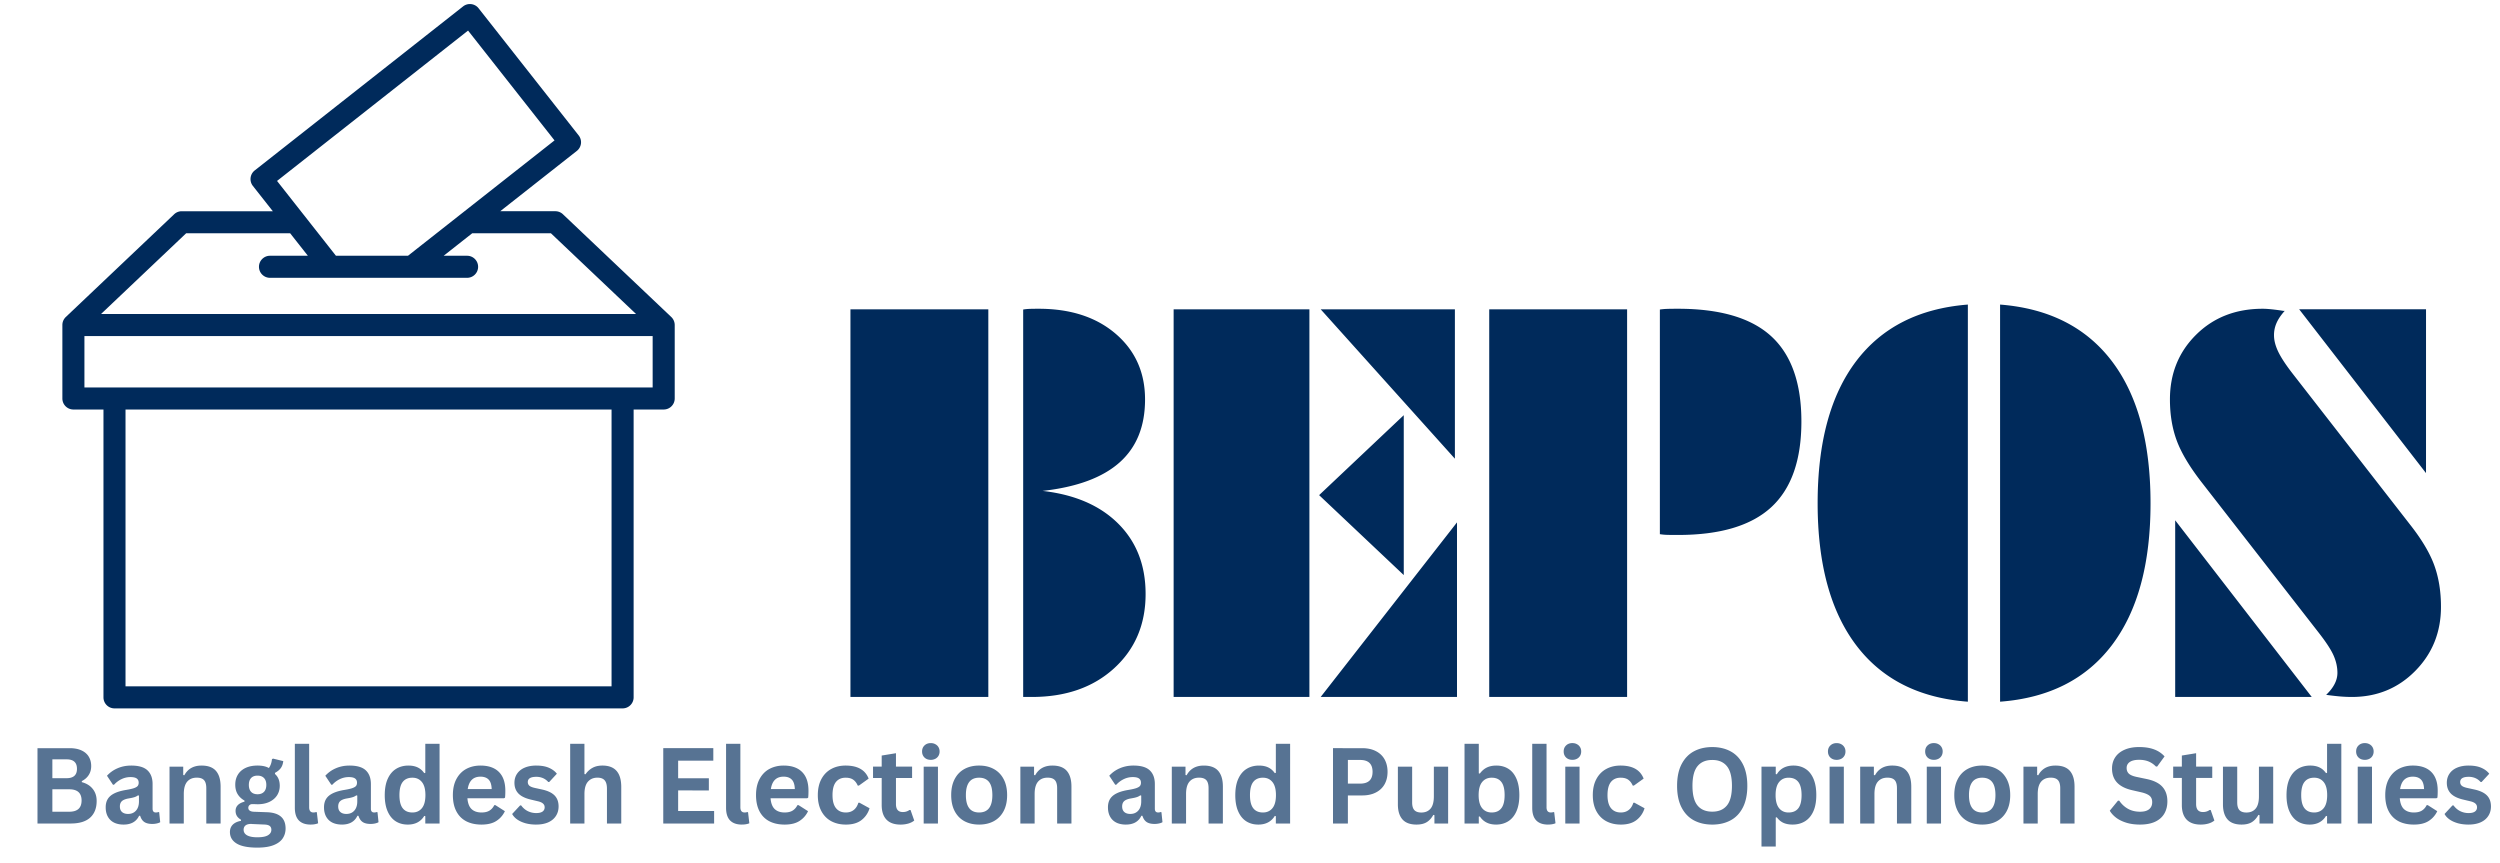
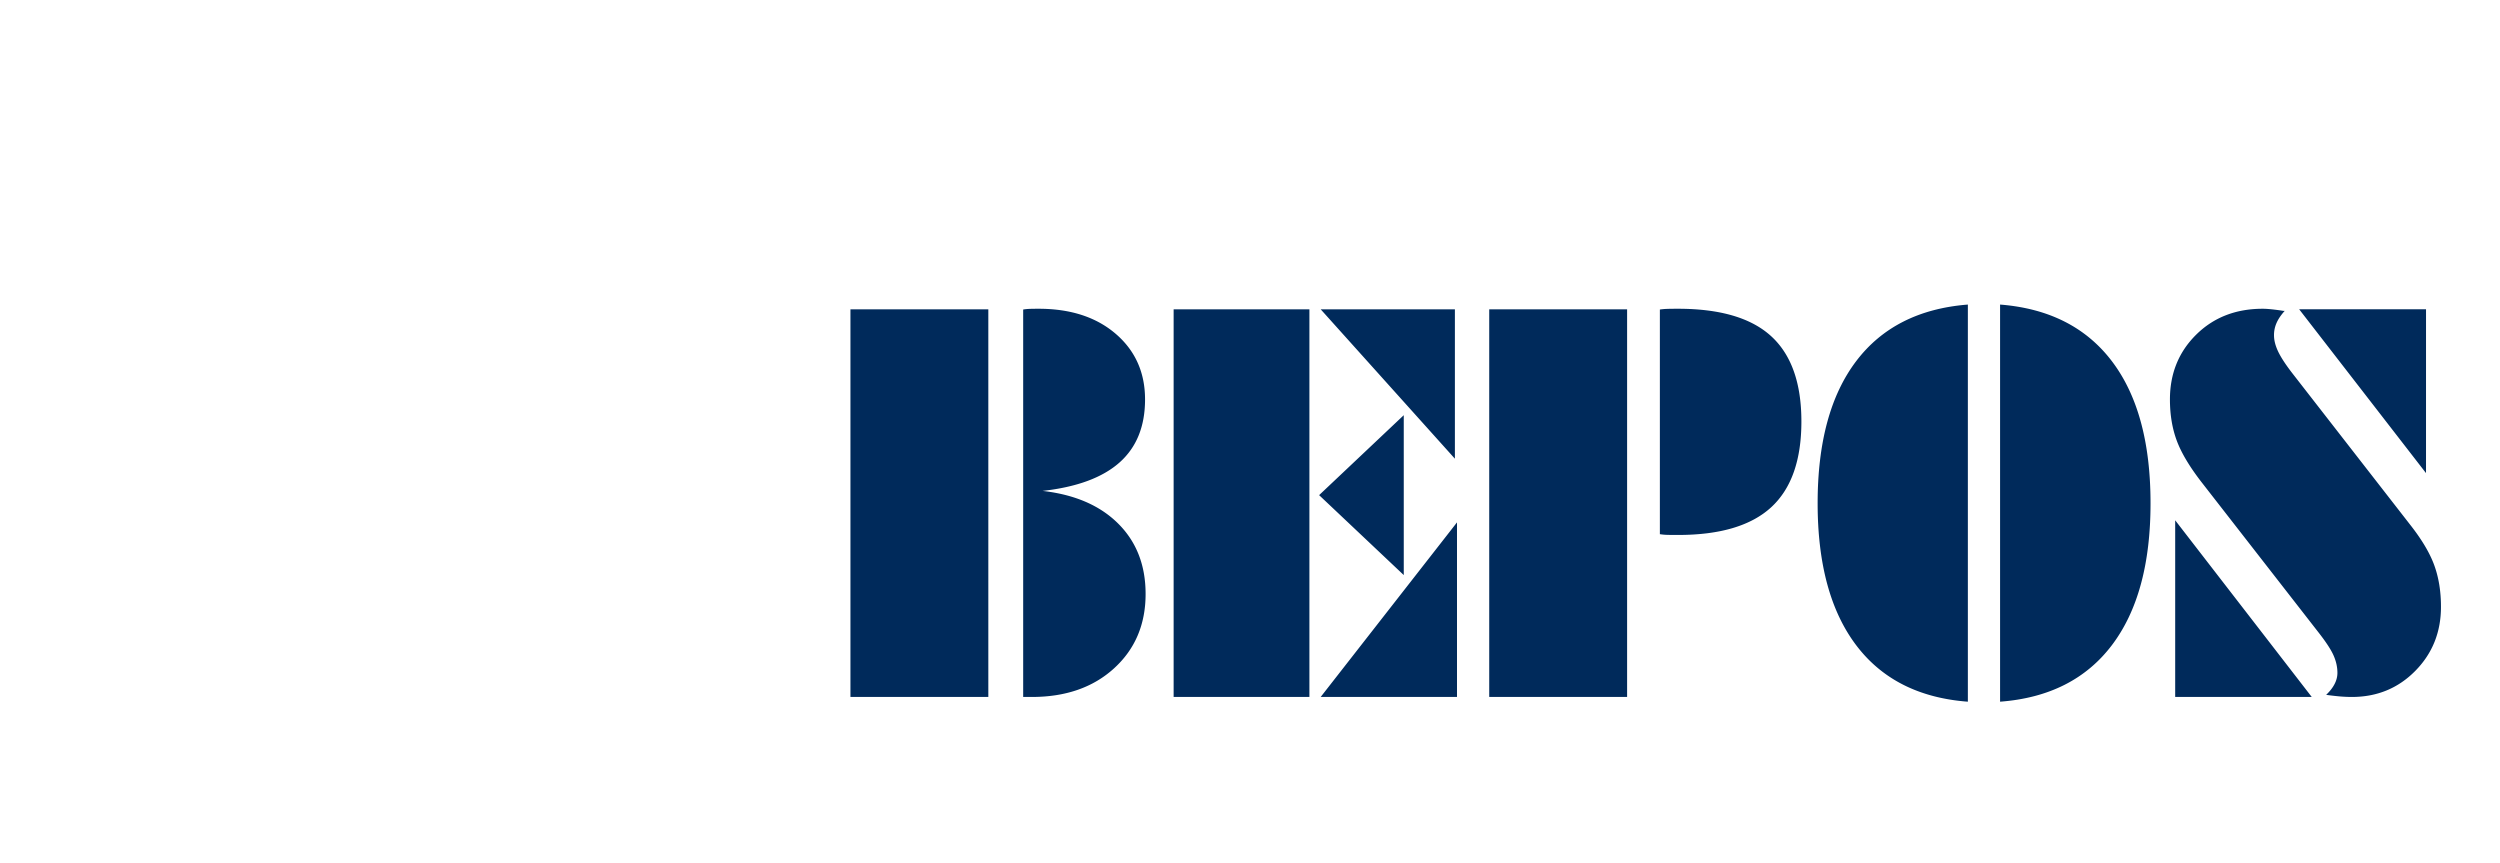
<svg xmlns="http://www.w3.org/2000/svg" width="541.853" height="187.105" viewBox="0 0 143.365 49.505">
  <defs>
    <clipPath id="d" clipPathUnits="userSpaceOnUse">
-       <path d="M1492 10.56h1472v832H1492Z" clip-rule="evenodd" />
-     </clipPath>
+       </clipPath>
    <clipPath id="f" clipPathUnits="userSpaceOnUse">
      <path d="M-.12-26.087h592.23v34.12H-.12Z" />
    </clipPath>
    <clipPath id="b" clipPathUnits="userSpaceOnUse">
      <path d="M236.6 118.262h1526.8v1762.134H236.6Z" clip-rule="evenodd" />
    </clipPath>
    <filter id="e" width="1.02" height="1.476" x="-.007" y="-.168" style="color-interpolation-filters:sRGB">
      <feFlood flood-color="#000" flood-opacity=".498" result="flood" />
      <feGaussianBlur in="SourceGraphic" result="blur" stdDeviation="3" />
      <feOffset dx="6" dy="6" in="blur" result="offset" />
      <feComposite in="flood" in2="offset" operator="in" result="comp1" />
      <feComposite in="SourceGraphic" in2="comp1" result="comp2" />
    </filter>
    <filter id="a" width="1.013" height="1.012" x="-.005" y="-.004" style="color-interpolation-filters:sRGB">
      <feFlood flood-color="#000" flood-opacity=".498" result="flood" />
      <feGaussianBlur in="SourceGraphic" result="blur" stdDeviation="3" />
      <feOffset dx="6" dy="6" in="blur" result="offset" />
      <feComposite in="flood" in2="offset" operator="in" result="comp1" />
      <feComposite in="SourceGraphic" in2="comp1" result="comp2" />
    </filter>
    <filter id="c" width="1.028" height="1.112" x="-.01" y="-.04" style="color-interpolation-filters:sRGB">
      <feFlood flood-color="#000" flood-opacity=".498" result="flood" />
      <feGaussianBlur in="SourceGraphic" result="blur" stdDeviation="3" />
      <feOffset dx="6" dy="6" in="blur" result="offset" />
      <feComposite in="flood" in2="offset" operator="in" result="comp1" />
      <feComposite in="SourceGraphic" in2="comp1" result="comp2" />
    </filter>
  </defs>
-   <path fill="none" d="M145.39 220.063h210.64v242.812H145.39Z" style="fill:#000;fill-opacity:0;fill-rule:nonzero;stroke:none" transform="matrix(.166 0 0 -.166 -20.073 76.94)" />
-   <path d="M1763.32 920.37c-.01-.09-.01-.17-.02-.26-.3-4.1-1.5-7.95-3.41-11.36-.02-.03-.04-.07-.06-.1-.31-.55-.64-1.08-.98-1.61-.02-.03-.04-.07-.06-.1-.35-.52-.71-1.02-1.09-1.52-.07-.1-.15-.19-.23-.29-.37-.47-.76-.93-1.16-1.38-.02-.02-.03-.04-.05-.06-.42-.46-.85-.9-1.3-1.33-.05-.05-.1-.11-.16-.16l-270.13-256.17a27.52 27.52 0 0 0-18.92-7.55H1328.3l191.04-150.39a27.52 27.52 0 0 0 10.3-18.36c.86-7.24-1.19-14.53-5.7-20.26l-249.6-317.07c-9.39-11.93-26.68-13.99-38.62-4.6L716.23 536.76a27.52 27.52 0 0 0-10.3 18.36 27.52 27.52 0 0 0 5.7 20.26l49.7 63.12H534.25c-7.04 0-13.81 2.7-18.92 7.55L245.2 902.21c-.06.06-.11.12-.17.17-.44.42-.87.86-1.28 1.31-.03.03-.06.07-.09.11-.39.43-.75.87-1.11 1.33-.08.11-.17.21-.25.32-.37.48-.73.98-1.07 1.49-.03.05-.06.1-.09.14-.33.51-.65 1.02-.95 1.55-.03.05-.06.09-.08.14a27.2 27.2 0 0 0-3.2 9.47v.04c-.08.59-.15 1.2-.19 1.8-.01.1-.02.21-.02.31-.04.59-.06 1.18-.06 1.78v183.19c0 15.19 12.31 27.5 27.5 27.5h74.96v717.7c0 15.19 12.31 27.5 27.5 27.5h1266.84c15.19 0 27.5-12.31 27.5-27.5v-717.7h74.96c15.19 0 27.5-12.31 27.5-27.5V922.17c-.02-.61-.04-1.2-.08-1.8m-515.19-732.32 215.58 273.85-231.82 182.49-133.52 105.12H918.72L771.86 562.96ZM545.21 693.5h259.41l44.09 56.01h-94.4c-15.19 0-27.5 12.31-27.5 27.5s12.31 27.5 27.5 27.5h491.37c15.19 0 27.5-12.31 27.5-27.5s-12.31-27.5-27.5-27.5h-58.4l71.15-56.01h196.35l212.13 201.17H333.08Zm1060.71 1129.56H394.08v-690.2h1211.84zm102.46-745.2H291.62V949.67h1416.77v128.19Z" clip-path="url(#b)" style="fill:#002a5b;fill-opacity:1;fill-rule:nonzero;stroke:none;filter:url(#a)" transform="translate(-2.004 -2.71)scale(.023)" />
  <g style="fill:#002a5b;fill-opacity:1;filter:url(#c)" transform="matrix(.125 0 0 .125 -206.752 -29.416)">
    <g style="fill:#002a5b;fill-opacity:1">
      <path d="M22.738 0H2.535v-56.802h20.203Zm5.106 0v-56.768q.424-.074.903-.094t1.363-.02q7.027 0 11.31 3.688 4.281 3.69 4.282 9.603 0 5.914-3.744 9.238-3.743 3.32-11.27 4.162 7.102.81 11.096 4.807 3.998 3.993 3.998 10.291 0 6.683-4.612 10.89Q36.562.001 29.112 0zm41.94 0H49.89v-56.802h19.894Zm1.652-56.802h19.665v21.89ZM83.61-17.858 71.207-29.572l12.402-11.714ZM71.436 0 91.41-25.58V0Zm49.7-56.768q.498-.074 1.054-.094.557-.02 1.597-.02 9.292 0 13.69 4.052 4.396 4.054 4.397 12.463 0 8.49-4.417 12.562-4.418 4.069-13.67 4.068-1.04 0-1.597-.015a8 8 0 0 1-1.054-.1zM96.132 0v-56.802h20.203V0Zm70.132.694q-10.717-.81-16.366-8.28-5.645-7.472-5.645-20.798 0-13.365 5.645-20.817 5.648-7.45 16.366-8.295zm4.721 0v-58.19q10.715.845 16.38 8.295 5.665 7.452 5.665 20.817 0 13.327-5.665 20.797-5.666 7.472-16.38 8.28m62.41-33.495L214.81-56.802h18.587zM196.643 0v-25.887L216.652 0Zm16.051-56.572q-.804.885-1.188 1.747a4.4 4.4 0 0 0-.384 1.822q0 1.119.614 2.405.615 1.283 2.071 3.165l17.21 22.125q2.608 3.304 3.588 6.014.983 2.705.983 6.084 0 5.57-3.768 9.393Q228.054 0 222.525 0a21 21 0 0 1-1.726-.075 38 38 0 0 1-2.037-.235q.81-.763 1.228-1.572.424-.809.424-1.652 0-1.267-.559-2.535-.554-1.268-2.206-3.38L200.52-31.452q-2.65-3.418-3.648-6.11-.998-2.688-.998-6.028 0-5.685 3.838-9.488 3.842-3.803 9.757-3.803 1.037 0 3.035.31zm0 0" aria-label="BEPOS" style="fill:#002a5b;fill-opacity:1;fill-rule:nonzero;stroke:none" transform="matrix(3.131 0 0 3.131 2030.236 549.072)" />
    </g>
  </g>
  <g clip-path="url(#d)" opacity=".66" style="filter:url(#e)" transform="matrix(.14 0 0 .14 -238.939 -38.473)">
    <path d="M2.352 0v-18.078h7.717q1.665.001 2.82.53 1.16.524 1.757 1.493.595.97.595 2.288-.001 1.201-.586 2.115-.576.916-1.666 1.474v.256q1.702.449 2.627 1.63.934 1.172.934 2.874 0 2.6-1.565 4.01Q13.417.001 10.335 0Zm6.975-10.874q2.5.001 2.5-2.243-.001-1.153-.623-1.712-.614-.566-1.877-.567H5.922v4.522zm.65 8.046q2.956 0 2.957-2.69 0-2.692-2.957-2.692H5.922v5.382zM23.003.257q-1.311-.001-2.279-.476a3.43 3.43 0 0 1-1.483-1.419q-.522-.932-.522-2.242 0-1.215.522-2.033.521-.823 1.611-1.345 1.089-.53 2.847-.815 1.215-.2 1.858-.43.64-.236.86-.531.22-.3.22-.76 0-.659-.457-.998-.46-.346-1.52-.347-1.135.001-2.17.503A5.8 5.8 0 0 0 20.716-9.3h-.247l-1.437-2.16a7.2 7.2 0 0 1 2.535-1.794q1.5-.65 3.268-.65 2.71 0 3.918 1.153 1.217 1.155 1.218 3.268v5.923q0 .916.796.915.31 0 .613-.11l.174.046.247 2.39q-.285.185-.796.302a5 5 0 0 1-1.108.119q-1.227 0-1.913-.467-.686-.475-.988-1.474l-.257-.027Q25.74.258 23.003.257m1.09-2.554q1.188 0 1.895-.796.714-.803.714-2.225V-6.7l-.238-.055a2.7 2.7 0 0 1-.815.421q-.496.166-1.437.32-1.11.194-1.602.642-.486.45-.485 1.281 0 .88.521 1.337.521.458 1.447.457M34.036.001v-13.64h3.287v2.005l.265.055q1.271-2.325 4.129-2.325 2.36 0 3.469 1.29 1.106 1.284 1.107 3.745V0h-3.432v-8.45q0-1.35-.54-1.949-.541-.604-1.74-.604-1.475 0-2.297.952-.825.954-.824 2.993V.001Zm21.087 5.785q-3.378 0-4.99-.988-1.601-.991-1.601-2.756 0-1.08.686-1.766.685-.685 1.968-.916v-.265c-.457-.28-.792-.59-.997-.934q-.303-.511-.303-1.19 0-1.647 2.142-2.215v-.257q-1.1-.63-1.656-1.565-.56-.932-.559-2.261-.001-1.352.623-2.39.63-1.033 1.83-1.61 1.209-.577 2.893-.577 1.702.001 2.719.595.63-.913.732-2.115l.256-.155 2.463.604q-.11.982-.568 1.639-.458.659-1.419 1.18v.275q1.145 1.01 1.145 2.829 0 1.264-.632 2.27-.631 1-1.84 1.583-1.2.577-2.856.577l-.522-.018q-.496-.018-.695-.018-.468.001-.733.256a.83.83 0 0 0-.265.64q-.002.441.348.678.346.239 1.016.265l3.048.11q4.53.14 4.531 3.9 0 1.317-.677 2.353-.669 1.033-2.179 1.638-1.511.604-3.908.604m.036-12.806q.989 0 1.547-.577.557-.584.559-1.666-.001-1.07-.559-1.648-.559-.576-1.547-.576-1.009 0-1.547.576-.54.577-.54 1.648 0 1.091.54 1.666.539.577 1.547.577m-.036 10.326q1.757 0 2.553-.495.797-.495.797-1.29 0-.642-.412-.943-.405-.303-1.29-.33L54.07.13q-.139 0-.257-.018a3 3 0 0 0-.228-.01q-.862 0-1.319.367-.449.374-.448 1.025 0 .869.824 1.337.832.474 2.48.476M67.899.257q-1.85 0-2.82-.988-.97-.997-.97-3.03v-15.36h3.433V-3.9q-.001 1.256 1.035 1.254.302.001.631-.1l.174.045.311 2.637q-.285.145-.76.229-.466.09-1.034.091m7.493 0q-1.311-.001-2.28-.476a3.43 3.43 0 0 1-1.483-1.419q-.52-.932-.521-2.242 0-1.215.521-2.033.521-.823 1.612-1.345 1.088-.53 2.846-.815 1.215-.2 1.859-.43.64-.236.86-.531.22-.3.22-.76 0-.659-.458-.998-.46-.346-1.52-.347-1.135.001-2.169.503A5.8 5.8 0 0 0 73.103-9.3h-.247l-1.437-2.16a7.2 7.2 0 0 1 2.536-1.794q1.5-.65 3.268-.65 2.709 0 3.917 1.153 1.216 1.155 1.218 3.268v5.923q0 .916.796.915.31 0 .614-.11l.174.046.247 2.39q-.285.185-.797.302a5 5 0 0 1-1.107.119q-1.229 0-1.914-.467-.686-.475-.988-1.474l-.256-.027Q78.128.258 75.392.257m1.089-2.554q1.188 0 1.895-.796.714-.803.714-2.225V-6.7l-.238-.055a2.7 2.7 0 0 1-.815.421q-.496.166-1.437.32-1.109.194-1.602.642-.486.45-.485 1.281 0 .88.522 1.337.52.458 1.446.457M91.194.257q-1.622.001-2.865-.778-1.237-.785-1.941-2.37-.706-1.593-.705-3.919 0-2.34.723-3.927.721-1.591 2.005-2.38 1.281-.787 2.957-.787 1.27 0 2.206.44.933.438 1.583 1.373l.257-.065v-6.966h3.423V.001h-3.423v-1.767l-.257-.055a4.1 4.1 0 0 1-1.565 1.529c-.659.364-1.46.55-2.398.55m1.117-2.902q1.444.001 2.288-1.034.841-1.033.842-3.13 0-2.105-.842-3.14-.844-1.044-2.288-1.044-1.51 0-2.307 1.007-.797 1.008-.797 3.176 0 2.153.797 3.158.796 1.008 2.307 1.007m21.978-3.405h-8.77q.145 1.785 1.008 2.6.868.806 2.37.805 1.171 0 1.895-.439.732-.44 1.181-1.327h.257l2.279 1.455a5.5 5.5 0 0 1-2.023 2.325q-1.346.889-3.588.888-2.116 0-3.662-.796-1.539-.803-2.37-2.39-.835-1.591-.834-3.88 0-2.326.879-3.919.878-1.599 2.37-2.389 1.5-.787 3.37-.787 2.89 0 4.43 1.538 1.538 1.53 1.538 4.504 0 1.071-.073 1.666zm-2.947-2.215q-.048-1.555-.723-2.261-.68-.714-1.969-.714-2.601.001-3.057 2.975zM122.015.257c-.933 0-1.79-.107-2.563-.32q-1.163-.33-1.986-.906-.817-.577-1.209-1.319l1.904-2.05h.257q.675.917 1.602 1.373a4.5 4.5 0 0 0 2.023.458q.996 0 1.5-.357.513-.365.514-1.035-.001-.51-.367-.86-.367-.357-1.18-.559l-1.804-.43q-2.032-.483-2.966-1.474-.933-.996-.933-2.535-.001-1.271.65-2.215.649-.943 1.83-1.438 1.18-.495 2.756-.494 1.839 0 3.048.54 1.215.533 1.895 1.419l-1.831 1.977h-.247a3.5 3.5 0 0 0-1.282-.933 4 4 0 0 0-1.583-.303q-2.032 0-2.032 1.264-.001.532.375.87.383.33 1.336.54l1.675.366q2.078.45 3.04 1.437.96.981.96 2.636 0 1.3-.65 2.289-.64.989-1.848 1.528-1.209.53-2.884.531m8.163-.256v-19.123h3.424v7.26l.256.054a4.8 4.8 0 0 1 1.675-1.547q.99-.549 2.39-.549 4.511.001 4.512 5.126V.001h-3.432v-8.349q-.001-1.399-.559-2.023-.55-.63-1.72-.631-1.44 0-2.28.961-.843.953-.842 2.984V.001Zm25.908-7.937v4.944h8.633V0h-12.203v-18.08h12.01v2.994h-8.44v4.23h7.37v2.92zm15.29 8.193q-1.851 0-2.82-.988-.97-.997-.97-3.03v-15.36h3.433V-3.9q-.001 1.256 1.034 1.254.303.001.632-.1l.174.045.311 2.637q-.286.145-.76.229-.468.09-1.034.091m15.658-6.307h-8.77q.145 1.785 1.007 2.6.869.806 2.371.805 1.17 0 1.895-.439.73-.44 1.18-1.327h.257l2.28 1.455A5.5 5.5 0 0 1 185.23-.63q-1.346.889-3.588.888-2.116 0-3.662-.796-1.539-.803-2.37-2.39-.835-1.591-.834-3.88 0-2.326.88-3.919.877-1.599 2.37-2.389 1.5-.787 3.369-.787 2.891 0 4.43 1.538 1.538 1.53 1.538 4.504 0 1.071-.073 1.666zm-2.948-2.215q-.047-1.555-.723-2.261-.679-.714-1.968-.714-2.602.001-3.058 2.975zM196.332.257q-1.978.001-3.506-.814-1.52-.824-2.371-2.417-.852-1.6-.851-3.836 0-2.25.851-3.844.852-1.601 2.362-2.426 1.509-.825 3.45-.824 4.32 0 5.53 3.13l-2.353 1.685h-.256q-.423-.96-1.099-1.428-.668-.475-1.821-.476-1.484.001-2.316 1.025-.825 1.026-.824 3.158 0 2.098.842 3.131.84 1.035 2.362 1.034 1.107.002 1.876-.595.777-.604 1.117-1.73l.256-.027 2.435 1.336a5.54 5.54 0 0 1-1.922 2.829q-1.401 1.091-3.762 1.09m15.518-3.506.888 2.536q-.55.46-1.391.714a6.6 6.6 0 0 1-1.904.256q-2.217.001-3.37-1.199-1.144-1.207-1.143-3.506v-6.48h-2.078v-2.729h2.078v-2.654l3.423-.559v3.213h3.872v2.728h-3.872v6.234q0 1.008.421 1.474.42.467 1.227.467.906 0 1.593-.495zm4.859-12.028q-.928 0-1.51-.558-.578-.567-.578-1.456 0-.878.577-1.437.585-.567 1.51-.568.622.001 1.1.266.482.257.75.714.264.449.265 1.025 0 .587-.265 1.044a1.84 1.84 0 0 1-.75.714 2.3 2.3 0 0 1-1.1.256M215.006 0v-13.64h3.424V.001Zm13.305.256q-2.006.001-3.524-.814-1.512-.824-2.343-2.417-.834-1.592-.833-3.836-.001-2.25.833-3.844.831-1.602 2.343-2.426 1.518-.825 3.524-.824 2.005 0 3.515.824 1.519.826 2.362 2.426.841 1.593.842 3.844 0 2.244-.842 3.836-.844 1.593-2.362 2.417-1.51.815-3.515.814m0-2.902q3.176.002 3.177-4.165-.001-2.168-.815-3.176-.817-1.006-2.362-1.007-3.177.001-3.176 4.183-.001 4.167 3.176 4.165m9.896 2.646v-13.64h3.286v2.005l.265.055q1.272-2.325 4.129-2.325 2.36 0 3.47 1.29 1.106 1.284 1.107 3.745V0h-3.433v-8.45q0-1.35-.54-1.949-.541-.604-1.74-.604-1.474 0-2.297.952-.825.954-.824 2.993V.001Zm25.304.256q-1.312-.001-2.28-.476a3.43 3.43 0 0 1-1.483-1.419q-.522-.932-.521-2.242 0-1.215.521-2.033.521-.823 1.611-1.345 1.09-.53 2.847-.815 1.215-.2 1.859-.43.64-.236.86-.531.22-.3.22-.76-.001-.659-.458-.998-.46-.346-1.52-.347-1.136.001-2.169.503a5.8 5.8 0 0 0-1.776 1.336h-.247l-1.437-2.16a7.2 7.2 0 0 1 2.535-1.794q1.5-.65 3.268-.65 2.71 0 3.918 1.153 1.216 1.155 1.218 3.268v5.923q0 .916.796.915.31 0 .613-.11l.174.046.248 2.39q-.285.185-.797.302a5 5 0 0 1-1.107.119q-1.228 0-1.914-.467-.686-.475-.988-1.474l-.257-.027q-.998 2.124-3.734 2.123m1.089-2.554q1.188 0 1.895-.796.714-.803.714-2.225V-6.7l-.238-.055a2.7 2.7 0 0 1-.815.421q-.496.166-1.437.32-1.109.194-1.602.642-.486.45-.485 1.281 0 .88.522 1.337.52.458 1.446.457m9.943 2.298v-13.64h3.287v2.005l.265.055q1.272-2.325 4.129-2.325 2.36 0 3.469 1.29 1.107 1.284 1.108 3.745V0h-3.433v-8.45q0-1.35-.54-1.949-.542-.604-1.74-.604-1.475 0-2.297.952-.825.954-.824 2.993V.001Zm20.748.256q-1.621.001-2.865-.778-1.237-.785-1.94-2.37-.707-1.593-.706-3.919 0-2.34.723-3.927.722-1.591 2.005-2.38 1.281-.787 2.957-.787 1.272 0 2.206.44.932.438 1.584 1.373l.256-.065v-6.966h3.424V.001h-3.424v-1.767l-.256-.055a4.1 4.1 0 0 1-1.566 1.529c-.659.364-1.46.55-2.398.55m1.117-2.902q1.444.001 2.288-1.034.841-1.033.842-3.13 0-2.105-.842-3.14-.844-1.044-2.288-1.044-1.51 0-2.307 1.007-.796 1.008-.796 3.176 0 2.153.796 3.158.796 1.008 2.307 1.007m23.805-15.433q1.94 0 3.313.714 1.38.706 2.087 1.986.705 1.284.705 2.975 0 1.696-.704 2.966-.708 1.273-2.088 1.987-1.373.714-3.313.714h-3.415V0h-3.57v-18.08Zm-.467 8.504q2.974 0 2.975-2.829-.001-2.846-2.975-2.847h-2.948v5.676zM333.282.257q-2.299.002-3.396-1.254-1.091-1.252-1.09-3.607v-9.035h3.424v8.605q0 1.256.54 1.831.54.569 1.666.568 1.418 0 2.207-.934.796-.934.796-2.939v-7.13h3.424V0h-3.287v-2.005l-.265-.064q-.652 1.18-1.602 1.758-.945.566-2.417.567m19.077 0q-2.61 0-3.89-1.95l-.257.046V.001h-3.423v-19.123h3.423v7.085l.257.055q.704-.979 1.666-1.446.96-.475 2.297-.476c1.103 0 2.07.263 2.893.787q1.236.78 1.922 2.371.695 1.585.696 3.936 0 2.326-.714 3.918-.714 1.586-1.977 2.371-1.264.779-2.893.778m-1.043-2.902c1.007 0 1.77-.334 2.297-1.007q.797-1.005.797-3.158 0-2.168-.797-3.176-.788-1.006-2.297-1.007-1.447 0-2.298 1.044-.843 1.035-.842 3.14-.001 2.097.842 3.13.85 1.035 2.298 1.034M364.825.257q-1.851 0-2.82-.988-.97-.997-.97-3.03v-15.36h3.433V-3.9q-.001 1.256 1.034 1.254.302.001.632-.1l.174.045.31 2.637q-.285.145-.759.229-.467.09-1.034.091m5.844-15.534q-.926 0-1.51-.558-.577-.567-.577-1.456 0-.878.577-1.437.584-.567 1.51-.568.622.001 1.099.266.484.257.75.714.266.449.266 1.025-.001.587-.265 1.044a1.84 1.84 0 0 1-.751.714 2.3 2.3 0 0 1-1.099.256M368.967 0v-13.64h3.423V.001ZM382.3.257q-1.979.001-3.506-.814-1.52-.824-2.371-2.417-.852-1.6-.852-3.836 0-2.25.852-3.844.85-1.602 2.361-2.426 1.51-.825 3.451-.824 4.32 0 5.53 3.13l-2.353 1.685h-.256q-.423-.96-1.099-1.428-.669-.475-1.822-.476-1.484.001-2.316 1.025-.823 1.026-.823 3.158-.001 2.098.842 3.131.84 1.035 2.362 1.034 1.105.002 1.876-.595.776-.604 1.117-1.73l.256-.027 2.435 1.336a5.54 5.54 0 0 1-1.922 2.829Q384.66.259 382.3.258m21.937 0q-2.492.001-4.394-1.007-1.895-1.016-2.975-3.103-1.07-2.086-1.07-5.19 0-3.103 1.07-5.181 1.08-2.087 2.975-3.104 1.902-1.016 4.394-1.016 2.479 0 4.376 1.016 1.895 1.009 2.966 3.094 1.07 2.088 1.07 5.19 0 3.106-1.07 5.2-1.071 2.089-2.966 3.094-1.897 1.008-4.376 1.007m0-3.103q2.297.001 3.506-1.474 1.216-1.482 1.218-4.723-.002-3.24-1.218-4.724-1.21-1.483-3.506-1.483-2.318 0-3.533 1.483-1.219 1.483-1.218 4.724 0 3.24 1.218 4.723 1.215 1.475 3.533 1.474m11.811 8.376V-13.64h3.424v1.776l.256.055q.61-1.043 1.62-1.565 1.016-.53 2.38-.531 1.647 0 2.875.787 1.226.78 1.913 2.371.686 1.585.686 3.936 0 2.335-.723 3.918-.724 1.586-2.014 2.371-1.283.779-2.957.778-1.282-.002-2.206-.42-.926-.43-1.574-1.328l-.256.046V5.53zm6.5-8.175q1.536.001 2.324-.997.797-1.005.797-3.168 0-2.168-.797-3.176-.788-1.006-2.325-1.007-1.429 0-2.27 1.044-.843 1.035-.842 3.14 0 2.085.842 3.13.841 1.035 2.27 1.034m11.54-12.632q-.927 0-1.51-.558-.577-.567-.577-1.456 0-.878.577-1.437.583-.567 1.51-.568.62.001 1.099.266.483.257.75.714.266.449.266 1.025-.001.587-.266 1.044a1.84 1.84 0 0 1-.75.714 2.3 2.3 0 0 1-1.099.256M432.386 0v-13.64h3.423V.001Zm7.346 0v-13.64h3.286v2.005l.265.055q1.272-2.325 4.129-2.325 2.36 0 3.47 1.29 1.106 1.284 1.107 3.745V0h-3.433v-8.45q0-1.35-.54-1.949-.542-.604-1.74-.604-1.474 0-2.297.952-.825.954-.824 2.993V.001Zm17.68-15.278q-.925 0-1.51-.558-.576-.567-.577-1.456 0-.878.577-1.437.585-.567 1.51-.568.621.001 1.099.266.484.257.75.714.266.449.266 1.025-.001.587-.265 1.044a1.84 1.84 0 0 1-.751.714 2.3 2.3 0 0 1-1.098.256M455.71 0v-13.64h3.423V.001Zm13.305.256q-2.006.001-3.524-.814-1.512-.824-2.343-2.417-.835-1.592-.834-3.836 0-2.25.834-3.844.831-1.602 2.343-2.426 1.518-.825 3.524-.824 2.005 0 3.515.824 1.518.826 2.362 2.426.841 1.593.842 3.844 0 2.244-.842 3.836-.844 1.593-2.362 2.417-1.51.815-3.515.814m0-2.902q3.176.002 3.177-4.165-.001-2.168-.815-3.176-.817-1.006-2.362-1.007-3.177.001-3.176 4.183-.001 4.167 3.176 4.165m9.896 2.646v-13.64h3.286v2.005l.265.055q1.272-2.325 4.129-2.325 2.36 0 3.47 1.29 1.106 1.284 1.107 3.745V0h-3.433v-8.45q0-1.35-.54-1.949-.542-.604-1.74-.604-1.474 0-2.297.952-.825.954-.824 2.993V.001Zm27.993.256q-1.879 0-3.342-.457-1.466-.467-2.444-1.218-.98-.758-1.492-1.657l1.968-2.407h.302a6.1 6.1 0 0 0 2.07 1.94q1.261.714 2.938.714 1.435 0 2.169-.604.731-.611.732-1.675 0-.639-.238-1.071-.238-.44-.787-.741-.541-.31-1.465-.54l-2.325-.532q-2.436-.556-3.634-1.849-1.19-1.29-1.19-3.36 0-1.527.77-2.69.768-1.161 2.233-1.804 1.463-.649 3.506-.65 2.086.001 3.579.559 1.49.55 2.517 1.684l-1.766 2.426h-.312a5.1 5.1 0 0 0-1.757-1.208q-.991-.402-2.261-.403-1.475 0-2.243.522-.761.522-.76 1.437 0 .852.531 1.364.54.505 1.868.787l2.37.494q2.637.55 3.818 1.886 1.188 1.328 1.19 3.47 0 1.695-.733 2.947-.724 1.256-2.197 1.95-1.474.684-3.615.686m16.934-3.506.888 2.536q-.55.46-1.391.714a6.6 6.6 0 0 1-1.904.256q-2.216.001-3.369-1.199-1.145-1.207-1.144-3.506v-6.48h-2.078v-2.729h2.078v-2.654l3.424-.559v3.213h3.872v2.728h-3.872v6.234q0 1.008.42 1.474.42.467 1.227.467.906 0 1.593-.495zM531.27.257q-2.299.002-3.396-1.254-1.091-1.252-1.09-3.607v-9.035h3.424v8.605q0 1.256.54 1.831.54.569 1.666.568 1.418 0 2.206-.934.797-.934.797-2.939v-7.13h3.423V0h-3.286v-2.005l-.265-.064q-.652 1.18-1.602 1.758-.944.566-2.417.567m16.276 0q-1.621.001-2.865-.778-1.237-.785-1.94-2.37-.707-1.593-.706-3.919 0-2.34.723-3.927.722-1.591 2.005-2.38 1.281-.787 2.957-.787 1.271 0 2.206.44.932.438 1.584 1.373l.256-.065v-6.966h3.423V.001h-3.423v-1.767l-.256-.055a4.1 4.1 0 0 1-1.566 1.529c-.659.364-1.46.55-2.398.55m1.117-2.902q1.444.001 2.288-1.034.841-1.033.842-3.13 0-2.105-.842-3.14-.844-1.044-2.288-1.044-1.51 0-2.307 1.007-.796 1.008-.796 3.176 0 2.153.796 3.158.796 1.008 2.307 1.007m12.165-12.632q-.927 0-1.51-.558-.577-.567-.577-1.456 0-.878.577-1.437.583-.567 1.51-.568.621.001 1.099.266.483.257.75.714.266.449.266 1.025-.001.587-.266 1.044a1.84 1.84 0 0 1-.75.714 2.3 2.3 0 0 1-1.099.256M559.125 0v-13.64h3.423V.001Zm18.861-6.05h-8.769q.144 1.785 1.007 2.599.868.806 2.37.805 1.171 0 1.896-.439.73-.44 1.18-1.327h.257l2.28 1.455a5.5 5.5 0 0 1-2.024 2.325q-1.346.889-3.588.888-2.116 0-3.662-.796-1.539-.803-2.37-2.39-.835-1.591-.834-3.88 0-2.326.88-3.919.877-1.599 2.37-2.389 1.5-.787 3.369-.787 2.892 0 4.43 1.538 1.538 1.53 1.538 4.504 0 1.071-.073 1.666zm-2.947-2.216q-.047-1.555-.723-2.261-.679-.714-1.968-.714-2.602.001-3.058 2.975zM585.712.257q-1.401 0-2.563-.32-1.162-.33-1.986-.906-.818-.577-1.208-1.319l1.904-2.05h.256q.675.917 1.602 1.373a4.5 4.5 0 0 0 2.023.458q.996 0 1.501-.357.512-.365.513-1.035-.002-.51-.366-.86-.368-.357-1.181-.559l-1.804-.43q-2.032-.483-2.965-1.474-.934-.996-.934-2.535-.001-1.271.65-2.215.649-.943 1.83-1.438 1.18-.495 2.756-.494 1.84 0 3.048.54 1.215.533 1.895 1.419l-1.83 1.977h-.248a3.5 3.5 0 0 0-1.281-.933 4 4 0 0 0-1.584-.303q-2.032 0-2.032 1.264-.001.532.375.87.383.33 1.337.54l1.675.366q2.077.45 3.039 1.437.96.981.961 2.636 0 1.3-.65 2.289-.641.989-1.85 1.528-1.207.53-2.883.531m0 0" aria-label="Bangladesh Election and Public Opinion Studies" clip-path="url(#f)" style="fill:#002a5b;fill-opacity:1;fill-rule:nonzero;stroke:none" transform="matrix(1.707 0 0 1.707 1712.044 606.129)" />
  </g>
</svg>